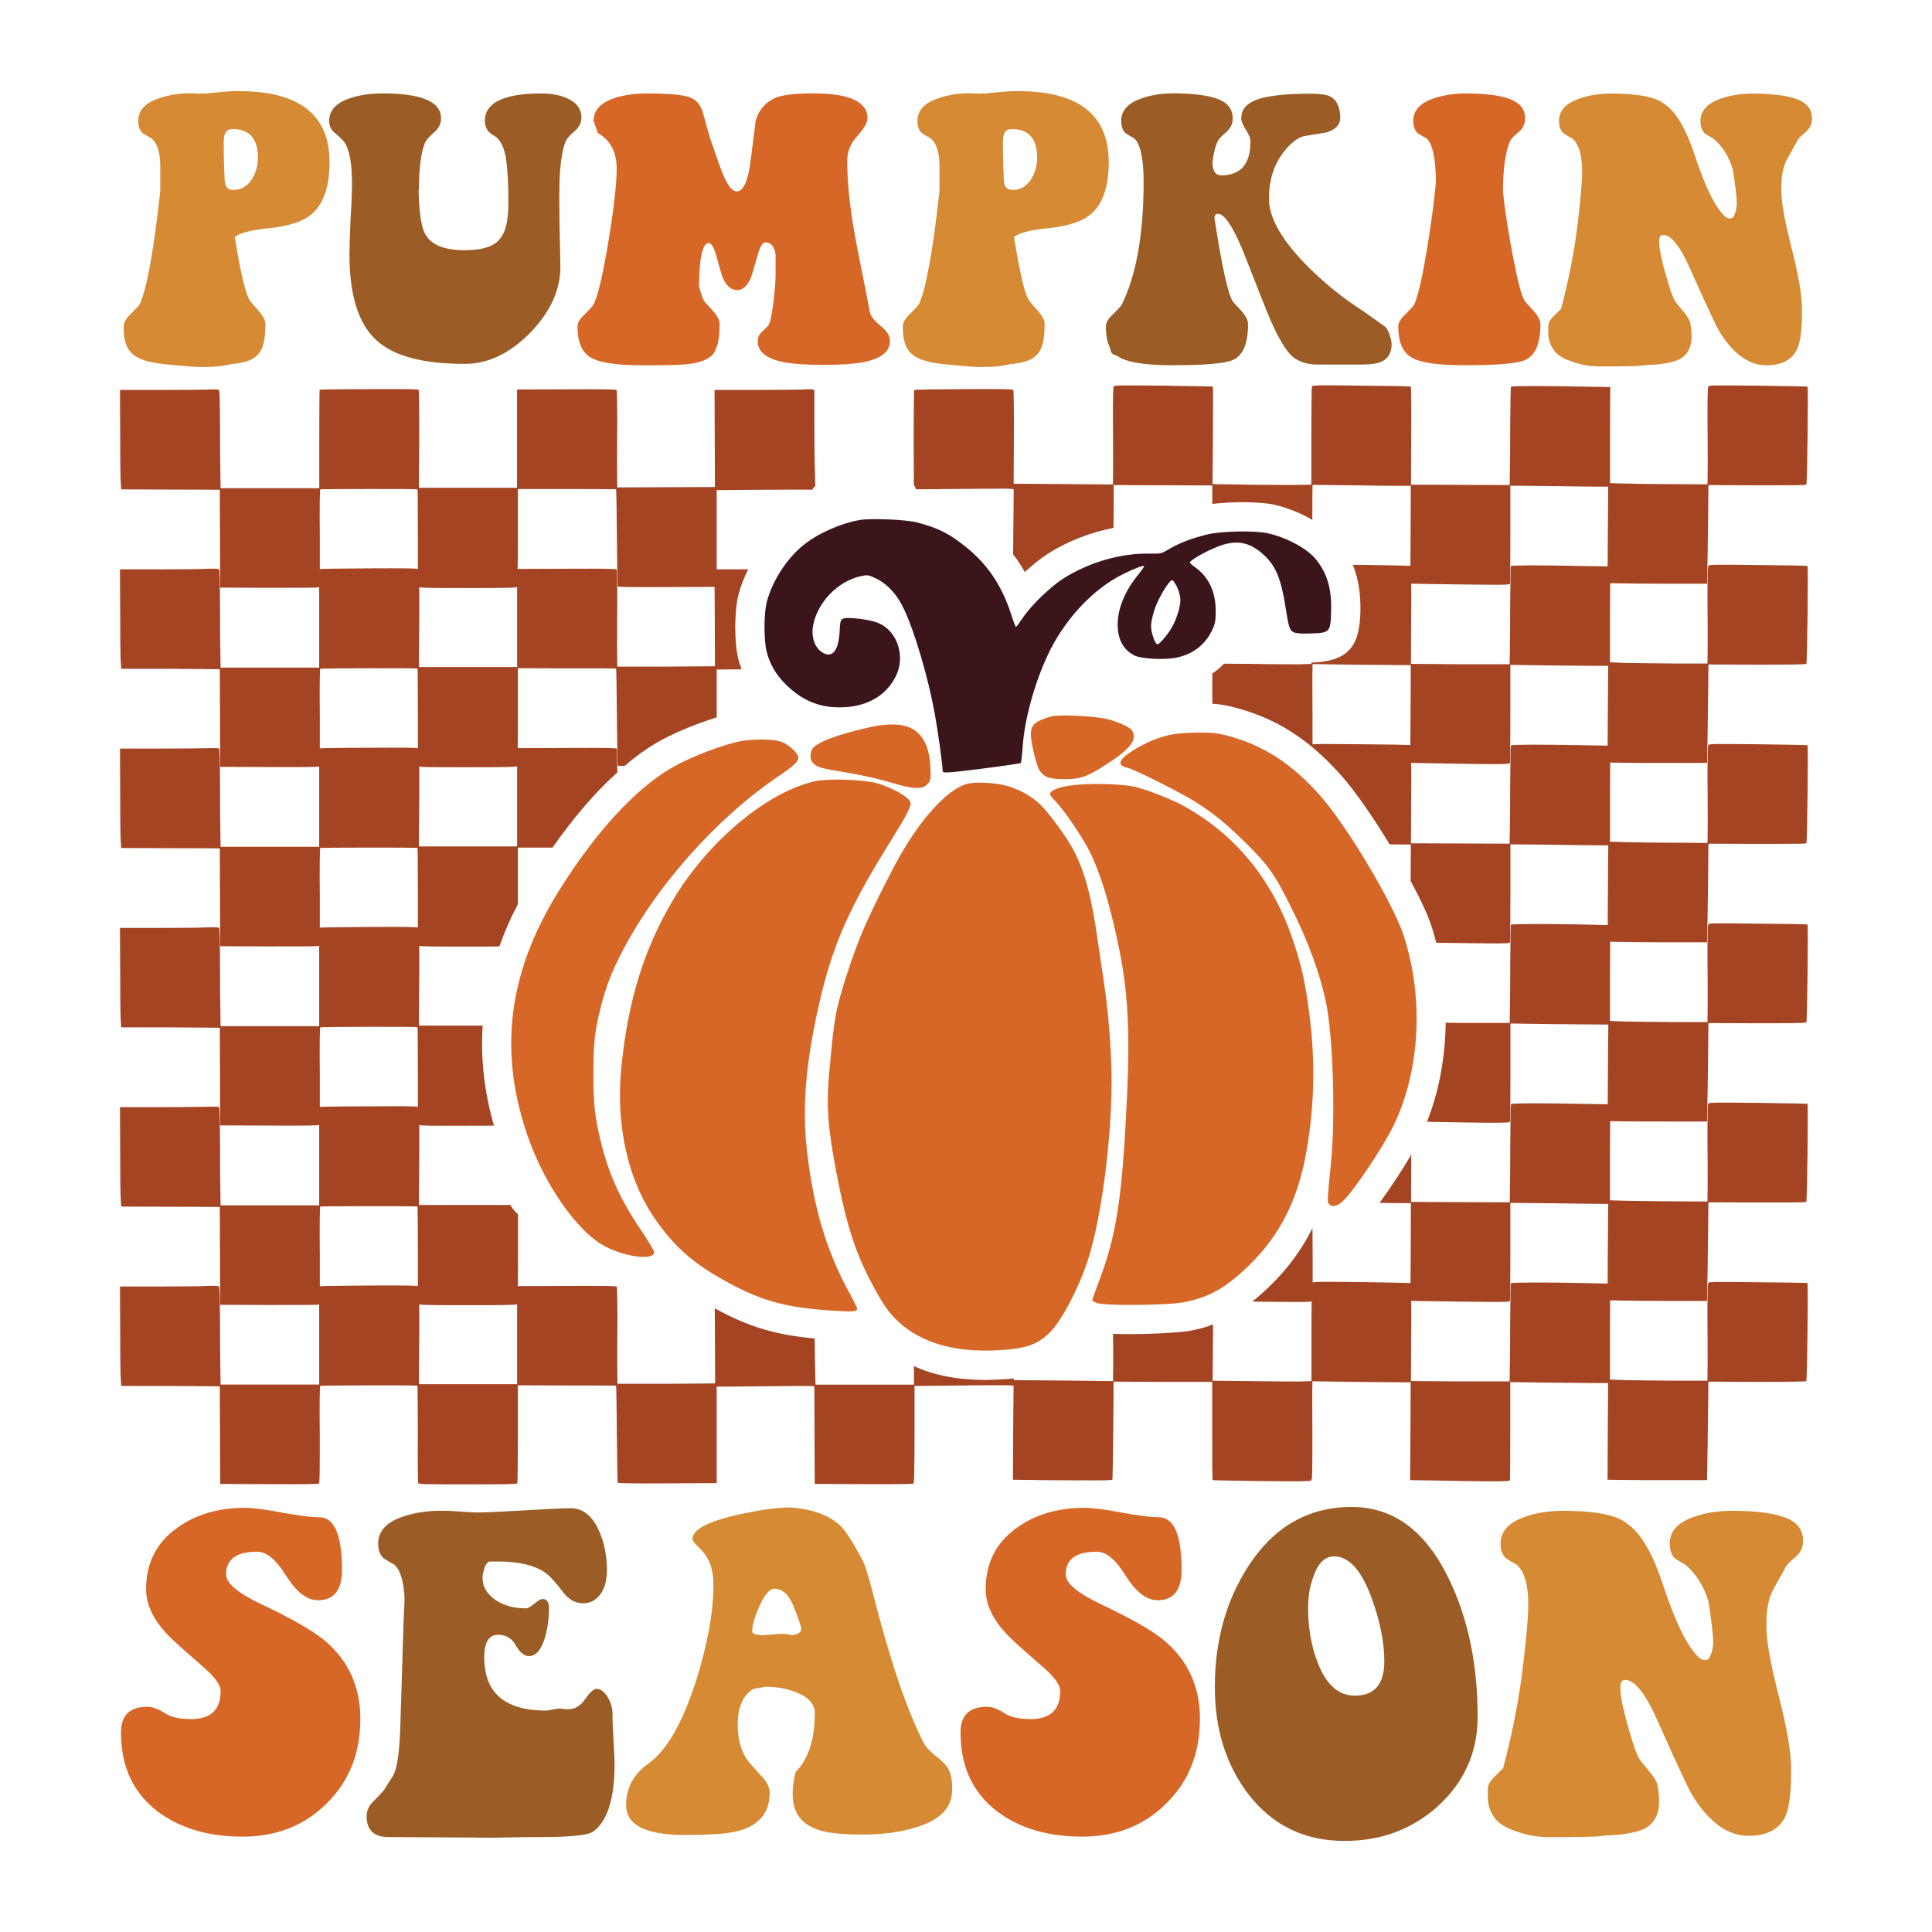
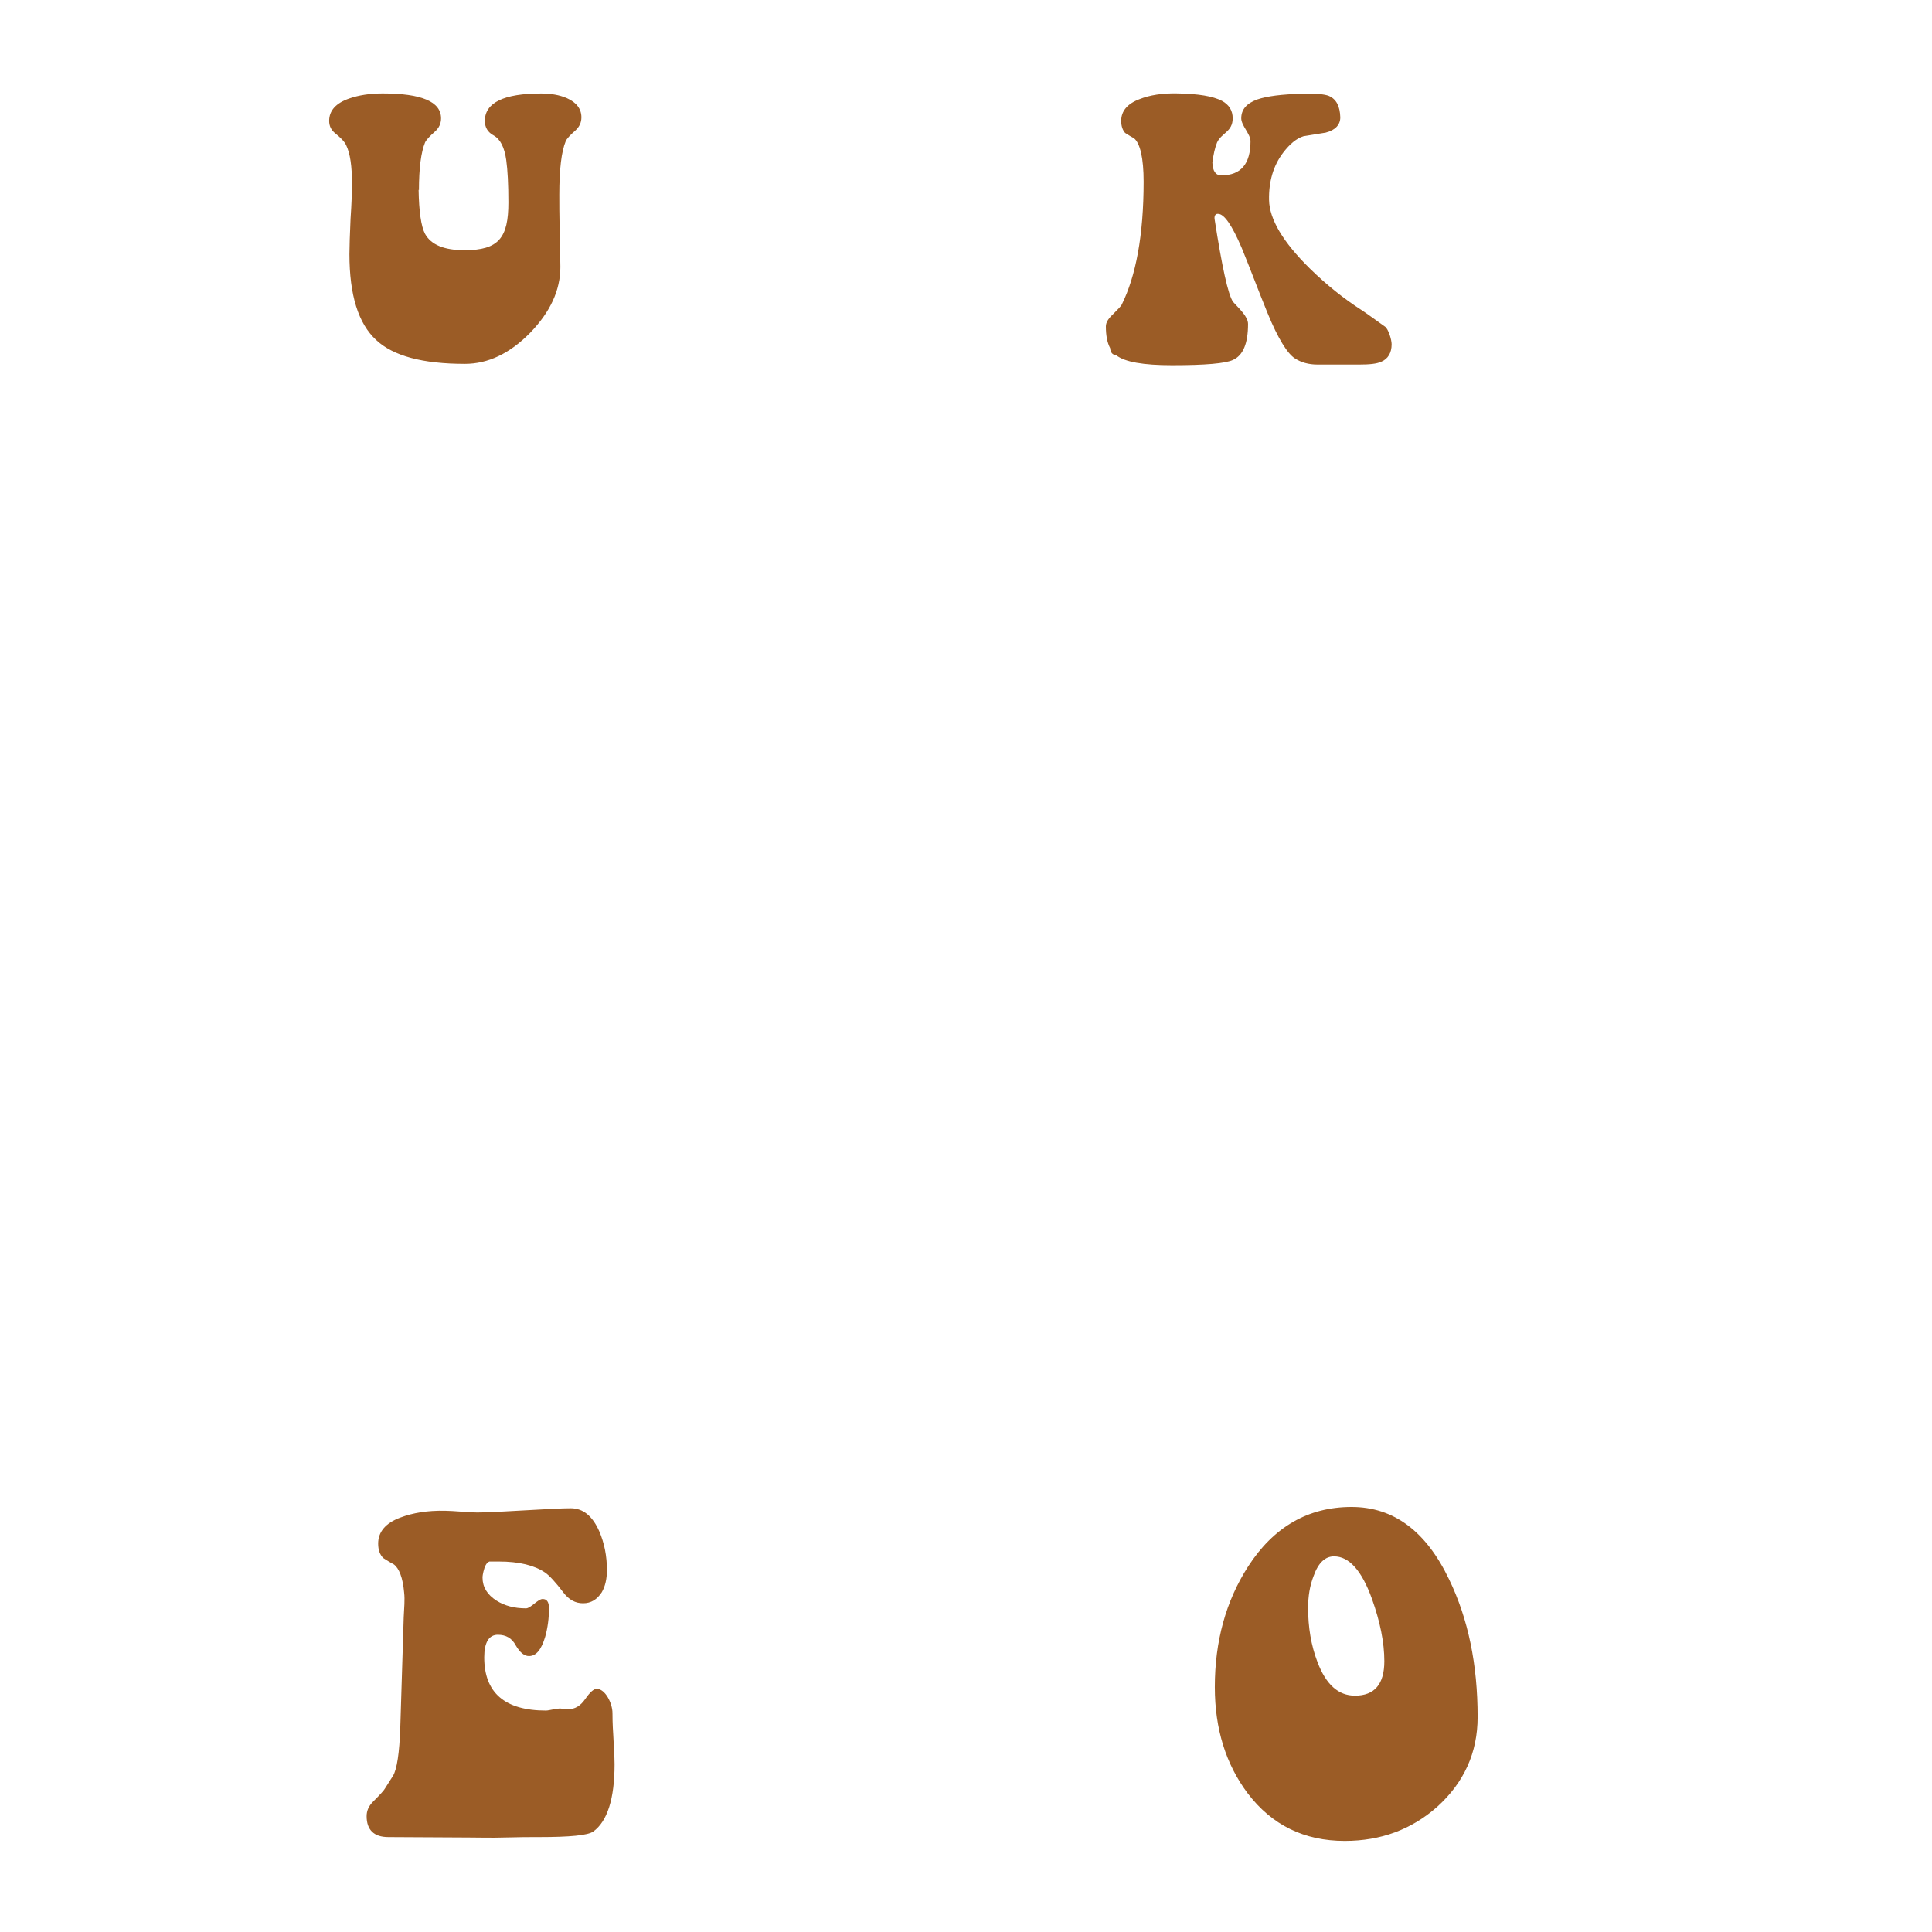
<svg xmlns="http://www.w3.org/2000/svg" version="1.1" id="Layer_1" x="0px" y="0px" viewBox="0 0 720 720" style="enable-background:new 0 0 720 720;" xml:space="preserve">
  <style type="text/css">
	.st0{fill:#A44423;}
	.st1{fill:#9B5C26;}
	.st2{fill:#D68A34;}
	.st3{fill:#3B1519;}
	.st4{fill:#D76727;}
</style>
  <g>
-     <path class="st0" d="M600.06,284.18l3.99,0.07c2.68,0.07,11.02,0.07,18.56,0.07h13.56l0.22-11.96c0.07-6.67,0.22-14.94,0.22-18.42   l0.07-6.31l18.06,0.07c11.82,0,18.27-0.07,18.42-0.29c0.36-0.29,0.73-36.33,0.44-36.47c-0.15-0.15-8.34-0.29-18.42-0.36   c-15.95-0.22-18.2-0.15-18.49,0.22c-0.29,0.36-0.36,3.12-0.36,12.11c0.07,6.38,0.07,14.5,0.07,18.05l-0.07,6.31h-12.76   c-7.03-0.07-15.23-0.15-18.2-0.22l-5.37-0.22V229l0.07-11.67l3.99,0.07c2.68,0.07,11.02,0.14,18.56,0.14h13.56l0.22-12.04   c0.07-6.6,0.22-14.86,0.22-18.34l0.07-6.38l18.06,0.07c11.82,0,18.27,0,18.42-0.22c0.36-0.36,0.73-36.4,0.44-36.54   c-0.15-0.07-8.34-0.22-18.42-0.36c-15.95-0.14-18.2-0.14-18.49,0.22c-0.29,0.36-0.36,3.19-0.36,12.18   c0.07,6.38,0.07,14.5,0.07,17.98l-0.07,6.38l-12.76-0.07c-7.03,0-15.23-0.14-18.2-0.22l-5.37-0.15v-17.91l0.07-17.91l-10.3-0.15   c-14.43-0.29-26.54-0.29-26.68,0.07c-0.15,0.15-0.22,6.53-0.29,14.21c0,7.76-0.07,15.95-0.14,18.27l-0.07,4.13l-18.42-0.07   l-18.34-0.07l0.07-18.2c0.07-10.01,0-18.27-0.14-18.34c-0.14-0.14-8.41-0.29-18.42-0.36c-15.37-0.22-18.13-0.14-18.42,0.22   c-0.14,0.22-0.22,8.19-0.22,18.56v18.13l-4.57,0.07c-2.47,0.07-10.73,0-18.42-0.07l-13.85-0.22l0.15-18.13   c0.07-9.93,0.07-18.13,0-18.2c-0.15-0.07-8.41-0.22-18.42-0.36c-15.95-0.14-18.2-0.14-18.49,0.22c-0.29,0.36-0.36,3.19-0.36,12.18   c0.07,6.38,0.07,14.5,0.07,18.05l-0.07,6.38l-18.49-0.15l-18.49-0.14l0.07-17.26c0.07-10.73-0.07-17.4-0.22-17.69   c-0.29-0.29-2.76-0.36-18.56-0.29c-11.53,0.07-18.27,0.15-18.34,0.36c-0.15,0.14-0.22,8.41-0.22,18.42l0.07,16.91l0.06,0.08   c0.32,0.5,0.53,1.03,0.74,1.56l16.32-0.14c9.28-0.07,17.55-0.14,18.42-0.07l1.67,0.15l-0.15,17.47l-0.07,6.82   c1.67,2.1,3.05,4.28,4.35,6.6c3.05-2.76,6.24-5.37,9.06-7.11c7.32-4.57,15.59-7.69,24-9.35c0.07-5.29,0.07-10.15,0.07-12.83v-3.12   l18.42,0.07l18.34,0.07v6.89c7.47-0.94,17.84-0.87,23.13,0.29c4.35,1.02,9.5,2.9,14.14,5.66c0-6.38,0-11.24,0.07-11.82v-1.23   l14.43,0.14c7.9,0.15,16.17,0.22,18.27,0.22h3.92l-0.07,18.2l-0.07,11.6c-0.94-0.07-8.77-0.22-18.27-0.36h-3.19   c2.1,5.08,2.97,10.8,2.83,17.55c-0.36,11.53-3.34,18.34-17.91,18.85h-0.36v0.51l-4.57,0.15c-2.47,0-10.73,0-18.42-0.15l-9.57-0.07   c-1.38,1.38-2.76,2.61-4.35,3.63v11.31c2.76,0.14,5.15,0.51,8.34,1.38c15.44,3.99,27.7,11.82,39.73,25.38   c5.15,5.8,11.89,15.52,17.98,25.6c1.81,0.07,3.26,0.07,3.99,0.07h3.92l-0.07,13.56c3.63,6.74,6.53,12.91,7.9,17.26   c0.58,1.89,1.16,3.84,1.67,5.8h0.29c5.44,0.07,13.78,0.22,18.42,0.22c7.61,0.07,8.63,0,8.77-0.43c0.07-0.29,0.14-8.56,0.14-18.49   v-17.98l15.59,0.15c8.56,0.15,16.82,0.22,18.2,0.22h2.68l-0.14,17.98l-0.07,11.75l-9.35-0.22c-14.43-0.29-26.54-0.22-26.68,0.07   c-0.15,0.15-0.22,6.6-0.29,14.28c0,7.76-0.07,15.88-0.14,18.2l-0.07,4.13h-18.42l-5.44-0.07c-0.14,12.91-2.47,25.6-6.96,36.91   l3.77,0.07c5.44,0.15,13.78,0.22,18.42,0.29c7.61,0,8.63-0.07,8.77-0.44c0.07-0.29,0.14-8.63,0.14-18.49v-18.05l15.59,0.22   c8.56,0.07,16.82,0.15,18.2,0.15h2.68l-0.14,18.05l-0.07,11.67l-9.35-0.14c-14.43-0.29-26.54-0.29-26.68,0.07   c-0.15,0.14-0.22,6.53-0.29,14.21c0,7.76-0.07,15.95-0.14,18.27l-0.07,4.13l-18.42-0.07l-18.34-0.07l0.07-17.62   c-3.34,5.73-7.9,12.62-11.82,17.98c3.7,0.07,6.6,0.07,7.76,0.07h3.92l-0.07,18.2l-0.07,11.6c-0.94-0.07-8.77-0.22-18.27-0.36   c-13.99-0.15-17.47-0.15-18.2,0.15v-10.37c0-3.55-0.07-6.96-0.07-9.86c-4.06,8.12-9.35,15.3-16.1,21.75   c-2.17,2.1-4.28,3.99-6.31,5.58c1.16,0.07,2.32,0.07,3.55,0.07c14.65,0.15,18.05,0.15,18.49-0.15c0-0.07,0-0.07,0.07-0.14   c-0.07,3.19-0.07,7.18-0.07,11.75v18.13l-4.57,0.14c-2.47,0-10.73,0-18.42-0.14l-13.85-0.15l0.15-18.13v-2.83   c-2.83,1.09-5.87,1.89-9.21,2.47c-2.83,0.51-17.4,1.45-28.06,1.02c0.07,4.5,0.07,8.85,0.07,11.17l-0.07,6.45l-18.49-0.22   l-18.49-0.14v-0.65c-1.89,0.22-3.92,0.36-6.02,0.43c-1.6,0.07-3.05,0.15-4.57,0.15c-10.08,0-19-1.67-26.61-5.15v6.89h-36.69   l-0.14-5.73c-0.07-2.18-0.15-6.67-0.15-11.46c-14.79-1.38-24.65-4.35-37.27-11.24l0.07,9.93l0.07,18.05l-18.2,0.14h-18.2l-0.07-6.6   c0-3.7,0-11.75,0.07-17.98c0-6.16-0.14-11.46-0.22-11.6c-0.22-0.29-4.13-0.36-18.71-0.29l-18.2,0.07   c0.07-3.19,0.07-7.32,0.07-11.75v-15.04c-0.88-0.77-1.71-1.61-2.37-2.63c-0.17-0.26-0.25-0.55-0.39-0.82H156.1l0.14-17.98v-11.82   c0.87,0.29,4.21,0.29,18.05,0.29c4.06,0,7.25,0,9.79-0.07c-3.63-12.62-5-25.02-4.21-37.27H156.1l0.14-17.98v-11.75   c0.87,0.22,4.21,0.29,18.05,0.29c5.22,0,9.06,0,11.82-0.07c1.81-5.22,4.13-10.51,6.89-15.73v-21.1h12.91   c7.83-11.17,15.95-20.66,24.15-27.99c-0.07-4.93-0.14-8.63-0.22-8.85c-0.22-0.29-4.13-0.36-18.71-0.29l-18.2,0.07   c0.07-3.19,0.07-7.25,0.07-11.67v-18.13l18.27,0.07c10.08,0,18.34,0,18.34,0.07c0.07,0.07,0.22,8.12,0.29,17.91   c0.07,9.79,0.22,18.05,0.29,18.2c0.07,0.15,0.73,0.22,2.54,0.22c3.99-3.48,7.98-6.31,11.89-8.63c5.8-3.41,14.86-7.18,22.48-9.5   v-17.84l9.28-0.07c-0.44-1.16-0.8-2.32-1.16-3.55c-1.67-6.45-1.6-18.34,0.07-24.58c0.8-3.05,2.03-6.16,3.55-9.14h-11.75v-29.51   l17.26-0.14c9.5-0.07,17.69-0.07,18.2,0l0.09,0.01l0.91-1.18c0.09-0.09,0.19-0.15,0.28-0.24l-0.12-4.97   c-0.15-3.12-0.22-11.38-0.22-18.2v-12.62l-0.73-0.15c-0.44-0.15-2.1-0.15-3.77,0c-1.6,0.07-9.64,0.15-17.84,0.15h-14.86l0.07,18.05   l0.07,18.13l-18.2,0.07l-18.2,0.07l-0.07-6.67c0-3.7,0-11.75,0.07-17.91c0-6.24-0.14-11.46-0.22-11.67   c-0.22-0.29-4.13-0.36-18.71-0.29l-18.42,0.07v36.62H156.1l0.14-17.98c0-11.46-0.07-18.2-0.22-18.49   c-0.22-0.29-2.83-0.36-18.56-0.29c-10.01,0-18.27,0.15-18.34,0.22c-0.07,0.07-0.14,8.41-0.14,18.42v18.27H82.21l-0.07-4.21   c-0.07-2.25-0.14-10.44-0.14-18.2c-0.07-10.73-0.14-14.07-0.44-14.28c-0.22-0.07-2.03-0.15-4.06-0.07   c-1.96,0.07-10.15,0.15-18.2,0.15H44.72l0.07,16.02c0,8.85,0.07,17.18,0.22,18.56l0.15,2.47l17.47,0.07   c9.57,0,17.84,0.07,18.34,0.07h0.94l0.07,18.2l0.07,18.27l18.27,0.07c12.54,0,18.42,0,18.56-0.22c0.07-0.07,0.07-0.15,0.07-0.29   v30.24H82.21l-0.07-4.21c-0.07-2.32-0.14-10.51-0.14-18.2c-0.07-10.73-0.14-14.14-0.44-14.28c-0.22-0.14-2.03-0.22-4.06-0.14   c-1.96,0.14-10.15,0.22-18.2,0.22H44.72l0.07,16.02c0,8.85,0.07,17.11,0.22,18.49l0.15,2.54h17.47c9.57,0.07,17.84,0.15,18.34,0.15   h0.94l0.07,18.2l0.07,18.2l18.27,0.07c12.54,0.07,18.42,0,18.56-0.22c0.07,0,0.07-0.15,0.07-0.29v30.24H82.21l-0.07-4.21   c-0.07-2.25-0.14-10.44-0.14-18.2c-0.07-10.73-0.14-14.07-0.44-14.28c-0.22-0.07-2.03-0.15-4.06-0.07   c-1.96,0.07-10.15,0.15-18.2,0.15H44.72l0.07,16.02c0,8.85,0.07,17.18,0.22,18.56l0.15,2.47l17.47,0.07   c9.57,0,17.84,0.07,18.34,0.07h0.94l0.07,18.2l0.07,18.27l18.27,0.07c12.54,0,18.42,0,18.56-0.22c0.07-0.07,0.07-0.15,0.07-0.29   v30.24H82.21l-0.07-4.21c-0.07-2.32-0.14-10.51-0.14-18.2c-0.07-10.73-0.14-14.14-0.44-14.28c-0.22-0.15-2.03-0.22-4.06-0.15   c-1.96,0.15-10.15,0.22-18.2,0.22H44.72l0.07,16.02c0,8.85,0.07,17.11,0.22,18.49l0.15,2.54h17.47c9.57,0.07,17.84,0.14,18.34,0.14   h0.94l0.07,18.2l0.07,18.2l18.27,0.07c12.54,0.07,18.42,0,18.56-0.22c0.07,0,0.07-0.14,0.07-0.29v30.24H82.21L82.14,445   c-0.07-2.25-0.14-10.44-0.14-18.2c-0.07-10.73-0.14-14.07-0.44-14.28c-0.22-0.07-2.03-0.15-4.06-0.07   c-1.96,0.07-10.15,0.15-18.2,0.15H44.72l0.07,16.02c0,8.85,0.07,17.18,0.22,18.56l0.15,2.47l17.47,0.07   c9.57,0,17.84,0.07,18.34,0.07h0.94l0.07,18.2l0.07,18.27l18.27,0.07c12.54,0,18.42,0,18.56-0.22c0.07-0.07,0.07-0.15,0.07-0.29   v30.16H82.21l-0.07-4.13c-0.07-2.32-0.14-10.51-0.14-18.2c-0.07-10.73-0.14-14.14-0.44-14.28c-0.22-0.15-2.03-0.22-4.06-0.15   c-1.96,0.15-10.15,0.22-18.2,0.22H44.72l0.07,16.02c0,8.85,0.07,17.11,0.22,18.49l0.15,2.54h17.47c9.57,0.07,17.84,0.14,18.34,0.14   h0.94l0.07,18.2l0.07,18.2l18.27,0.07c12.54,0.07,18.42,0,18.56-0.22c0.29-0.22,0.29-5.87,0.29-18.27   c-0.14-11.24,0-17.98,0.15-18.13c0.36-0.22,36.04-0.29,36.25-0.07c0.07,0.07,0.15,8.19,0.15,17.98c-0.07,9.79,0,17.98,0.14,18.27   c0.15,0.51,1.45,0.51,18.42,0.51c14.28,0,18.27-0.07,18.49-0.36c0.14-0.15,0.22-8.48,0.22-18.42v-18.13l18.27,0.07   c10.08,0,18.34,0,18.34,0.07c0.07,0.07,0.22,8.12,0.29,17.91c0.07,9.79,0.22,18.05,0.29,18.2c0.07,0.29,3.92,0.36,18.49,0.29   l18.42-0.07v-35.96l17.26-0.15c9.5-0.14,17.69-0.14,18.2-0.07l0.94,0.07l0.07,18.2l0.07,18.2l18.27,0.07   c12.4,0.07,18.42,0,18.56-0.22c0.22-0.22,0.36-6.24,0.36-18.34V516.5l16.82-0.15c9.28-0.15,17.55-0.15,18.42-0.07l1.67,0.07   l-0.15,17.55l-0.07,17.55l4.93,0.07c2.68,0.07,11.02,0.15,18.49,0.15c10.73,0.07,13.56,0,13.63-0.29   c0.14-0.36,0.43-25.81,0.43-33.35v-3.12l18.42,0.07h18.34v18.2c0,10.08,0.07,18.27,0.15,18.42c0.14,0.07,8.34,0.22,18.27,0.36   c14.65,0.15,18.05,0.07,18.49-0.22c0.36-0.36,0.43-2.18,0.43-17.4c-0.07-9.35-0.07-17.55,0-18.27v-1.31l14.43,0.22   c7.9,0.07,16.17,0.15,18.27,0.15h3.92l-0.07,18.2l-0.14,18.27l10.01,0.15c5.44,0.15,13.78,0.22,18.42,0.29   c7.61,0,8.63-0.07,8.77-0.44c0.07-0.29,0.14-8.63,0.14-18.49v-18.05l15.59,0.22c8.56,0.07,16.82,0.15,18.2,0.15h2.68l-0.14,18.05   l-0.07,17.98l4.93,0.07c2.68,0.07,11.02,0.07,18.56,0.07h13.56l0.22-12.04c0.07-6.6,0.22-14.86,0.22-18.34l0.07-6.31l18.06,0.07   c11.82,0,18.27-0.07,18.42-0.29c0.36-0.36,0.73-36.33,0.44-36.54c-0.15-0.07-8.34-0.22-18.42-0.29   c-15.95-0.22-18.2-0.15-18.49,0.22c-0.29,0.36-0.36,3.12-0.36,12.11c0.07,6.38,0.07,14.5,0.07,18.05l-0.07,6.31h-12.76   c-7.03-0.07-15.23-0.15-18.2-0.22l-5.37-0.22v-17.84l0.07-11.67l3.99,0.07c2.68,0.07,11.02,0.15,18.56,0.15h13.56l0.22-12.04   c0.07-6.6,0.22-14.86,0.22-18.34l0.07-6.38l18.06,0.07c11.82,0,18.27,0,18.42-0.22c0.36-0.36,0.73-36.4,0.44-36.54   c-0.15-0.07-8.34-0.22-18.42-0.36c-15.95-0.15-18.2-0.15-18.49,0.22c-0.29,0.36-0.36,3.19-0.36,12.18   c0.07,6.38,0.07,14.5,0.07,17.98l-0.07,6.38l-12.76-0.07c-7.03,0-15.23-0.15-18.2-0.22l-5.37-0.15v-17.91l0.07-11.6l3.99,0.07   c2.68,0.07,11.02,0.07,18.56,0.07h13.56l0.22-11.96c0.07-6.67,0.22-14.94,0.22-18.42l0.07-6.31l18.06,0.07   c11.82,0,18.27-0.07,18.42-0.29c0.36-0.36,0.73-36.33,0.44-36.54c-0.15-0.07-8.34-0.22-18.42-0.29   c-15.95-0.22-18.2-0.15-18.49,0.22c-0.29,0.36-0.36,3.12-0.36,12.11c0.07,6.38,0.07,14.5,0.07,18.05l-0.07,6.31h-12.76   c-7.03-0.07-15.23-0.15-18.2-0.22l-5.37-0.22v-17.84l0.07-11.67l3.99,0.07c2.68,0.07,11.02,0.15,18.56,0.15h13.56l0.22-12.04   c0.07-6.6,0.22-14.86,0.22-18.34l0.07-6.38l18.06,0.07c11.82,0,18.27,0,18.42-0.22c0.36-0.36,0.73-36.4,0.44-36.54   c-0.15-0.07-8.34-0.22-18.42-0.36c-15.95-0.14-18.2-0.14-18.49,0.22c-0.29,0.36-0.36,3.19-0.36,12.18   c0.07,6.38,0.07,14.5,0.07,17.98l-0.07,6.38l-12.76-0.07c-7.03,0-15.23-0.14-18.2-0.22l-5.37-0.15v-17.91L600.06,284.18z    M525.67,266.12l-0.07,11.53c-0.94-0.07-8.77-0.22-18.27-0.29c-13.99-0.14-17.47-0.14-18.2,0.07v-10.37   c-0.07-9.35-0.07-17.55,0-18.27v-1.31l14.43,0.22c7.9,0.07,16.17,0.15,18.27,0.15h3.92L525.67,266.12z M193,200.29v-18.05h18.27   c10.08,0,18.34,0.07,18.34,0.07c0.07,0.07,0.22,8.12,0.29,17.91c0.07,9.86,0.22,18.05,0.29,18.27c0.07,0.29,3.92,0.36,18.49,0.29   l17.62-0.07l0.07,11.53l0.07,18.05l-18.2,0.14h-18.2l-0.07-6.6c0-3.7,0-11.75,0.07-17.98c0-6.16-0.14-11.38-0.22-11.6   c-0.22-0.29-4.13-0.36-18.71-0.29l-18.2,0.07C193,208.84,193,204.71,193,200.29z M156.24,230.6v-11.75   c0.87,0.22,4.21,0.29,18.05,0.29c13.85,0,18.05-0.07,18.42-0.36v29.8H156.1L156.24,230.6z M156.24,297.45v-11.82   c0.87,0.29,4.21,0.29,18.05,0.29c13.85,0,18.05-0.07,18.42-0.36v29.87H156.1L156.24,297.45z M155.73,479.3   c-0.94-0.22-4.71-0.29-18.27-0.22c-9.79,0.07-17.84,0.15-18.27,0.29v-11.53c-0.14-11.31,0-18.05,0.15-18.2   c0.36-0.14,36.04-0.22,36.25,0c0.07,0.07,0.15,8.12,0.15,17.91V479.3z M155.73,412.52c-0.94-0.29-4.71-0.29-18.27-0.22   c-9.79,0-17.84,0.14-18.27,0.22v-11.53c-0.14-11.24,0-17.98,0.15-18.13c0.36-0.22,36.04-0.29,36.25-0.07   c0.07,0.07,0.15,8.19,0.15,17.98V412.52z M155.73,345.67c-0.94-0.22-4.71-0.29-18.27-0.22c-9.79,0.07-17.84,0.15-18.27,0.29v-11.53   c-0.14-11.31,0-18.05,0.15-18.2c0.36-0.15,36.04-0.22,36.25,0c0.07,0.07,0.15,8.12,0.15,17.91V345.67z M155.73,278.89   c-0.94-0.29-4.71-0.29-18.27-0.22c-9.79,0-17.84,0.14-18.27,0.22v-11.53c-0.14-11.24,0-17.98,0.15-18.13   c0.36-0.22,36.04-0.29,36.25-0.07c0.07,0.07,0.15,8.19,0.15,17.98V278.89z M155.73,212.03c-0.94-0.22-4.71-0.29-18.27-0.22   c-9.79,0.07-17.84,0.15-18.27,0.29v-11.53c-0.14-11.31,0-18.05,0.15-18.2c0.36-0.15,36.04-0.22,36.25,0   c0.07,0.07,0.15,8.12,0.15,17.91V212.03z M192.71,515.84H156.1l0.14-17.98v-11.75c0.87,0.22,4.21,0.29,18.05,0.29   c13.85,0,18.05-0.07,18.42-0.36V515.84z M599.19,466.61l-0.07,11.75l-9.35-0.22c-14.43-0.29-26.54-0.22-26.68,0.07   c-0.15,0.15-0.22,6.6-0.29,14.28c0,7.69-0.07,15.88-0.14,18.2l-0.07,4.13h-18.42l-18.34-0.14l0.07-18.2   c0.07-4.42,0.07-8.48,0-11.67l9.64,0.14c5.44,0.07,13.78,0.22,18.42,0.22c7.61,0.07,8.63,0,8.77-0.43   c0.07-0.29,0.14-8.56,0.14-18.49v-17.98l15.59,0.15c8.56,0.15,16.82,0.22,18.2,0.22h2.68L599.19,466.61z M599.19,266.2l-0.07,11.67   l-9.35-0.14c-14.43-0.29-26.54-0.29-26.68,0.07c-0.15,0.15-0.22,6.53-0.29,14.21c0,7.76-0.07,15.95-0.14,18.27l-0.07,4.13   l-18.42-0.07l-18.34-0.07l0.07-18.2c0.07-4.5,0.07-8.56,0-11.75l9.64,0.15c5.44,0.14,13.78,0.22,18.42,0.29   c7.61,0,8.63-0.07,8.77-0.44c0.07-0.29,0.14-8.63,0.14-18.49v-18.05l15.59,0.22c8.56,0.07,16.82,0.15,18.2,0.15h2.68L599.19,266.2z    M599.19,199.34l-0.07,11.75l-9.35-0.15c-14.43-0.36-26.54-0.29-26.68,0c-0.15,0.15-0.22,6.6-0.29,14.28   c0,7.76-0.07,15.88-0.14,18.2l-0.07,4.13h-18.42l-18.34-0.15l0.07-18.2c0.07-4.42,0.07-8.48,0-11.67l9.64,0.15   c5.44,0.07,13.78,0.22,18.42,0.22c7.61,0.07,8.63,0,8.77-0.43c0.07-0.22,0.14-8.56,0.14-18.49V181l15.59,0.15   c8.56,0.14,16.82,0.22,18.2,0.22h2.68L599.19,199.34z" />
    <path class="st1" d="M130.64,81.56c0.4-5.84,0.53-10.22,0.53-13.15c0-6.51-0.66-11.15-2.12-14.21c-0.66-1.46-2.12-2.92-4.12-4.51   c-1.46-1.2-2.26-2.66-2.26-4.65c0-3.85,2.52-6.64,7.57-8.37c3.45-1.19,7.57-1.86,12.35-1.86c14.47,0,21.78,3.05,21.78,9.29   c0,1.99-0.8,3.58-2.26,4.91c-1.99,1.73-3.32,3.19-3.72,4.12c-1.46,3.58-2.26,9.43-2.26,17.79L156,70.67   c0.13,8.1,0.93,13.68,2.39,16.46c2.26,4.12,7.17,6.11,14.74,6.11c12.75,0,16.33-4.65,16.33-17.79c0-6.77-0.27-11.95-0.8-15.8   c-0.66-4.65-2.12-7.7-4.65-9.16c-2.26-1.2-3.32-3.05-3.32-5.44c0-6.77,7.04-10.22,20.98-10.22c3.58,0,6.77,0.53,9.56,1.73   c3.58,1.59,5.44,3.98,5.44,7.17c0,1.99-0.8,3.58-2.26,4.91c-1.99,1.73-3.19,3.05-3.59,3.98c-1.59,3.85-2.39,10.49-2.39,19.92   c0,3.05,0,7.57,0.13,13.54c0.13,5.98,0.27,10.36,0.27,13.41c0,8.63-3.72,16.73-11.29,24.56c-7.57,7.7-15.67,11.55-24.3,11.55   c-15.67,0-26.69-2.92-33.06-8.9c-6.64-6.11-9.96-16.73-9.96-32C130.24,91.79,130.38,87.4,130.64,81.56z M465.11,120.73   c0-2.79-3.32-5.71-5.58-8.23c-1.86-2.66-4.12-13.01-6.9-30.94c-0.13-1.2,0.4-1.99,1.33-1.86c2.26,0,5.18,4.25,8.76,12.61   c3.32,8.1,6.37,16.33,9.69,24.43c3.85,9.43,7.44,15.14,10.22,16.86c2.26,1.46,5.05,2.26,8.37,2.26h15.54   c3.85,0,6.51-0.27,8.23-1.06c2.52-1.06,3.85-3.32,3.85-6.51c0-1.73-1.2-5.58-2.39-6.51c-4.65-3.32-7.57-5.44-9.03-6.37   c-6.37-4.12-12.75-9.16-19.12-15.4c-9.96-9.83-15-18.32-15.14-25.49c-0.13-6.9,1.59-12.75,5.18-17.53c2.52-3.32,5.05-5.44,7.7-6.24   l8.23-1.33c3.59-0.93,5.44-2.92,5.44-5.71c-0.13-4.12-1.46-6.77-4.25-7.97c-1.59-0.66-4.78-0.93-9.69-0.8   c-7.83,0.13-13.54,0.93-17,2.12c-3.98,1.46-5.97,3.72-5.97,7.04c0,2.66,3.45,5.84,3.45,8.5c0,8.5-3.59,12.75-10.89,12.75   c-2.12,0-3.19-1.59-3.32-4.78c0.4-3.05,0.93-5.44,1.73-7.44c1.59-3.58,5.84-3.98,5.84-9.03c0-2.92-1.33-5.05-3.98-6.51   c-3.32-1.73-8.76-2.66-16.6-2.79c-5.71-0.13-10.36,0.66-14.07,2.12c-4.65,1.73-6.9,4.51-6.9,8.1c0,1.99,0.53,3.45,1.46,4.51   c1.46,0.93,2.52,1.59,3.32,1.99c2.26,1.86,3.58,7.3,3.58,16.2c0,20.05-2.92,35.19-8.1,45.68c-0.27,0.66-1.46,1.86-3.45,3.85   c-1.73,1.59-2.52,3.05-2.52,4.38c0,3.45,0.53,6.11,1.59,8.1c0.13,1.73,0.93,2.52,2.26,2.66c3.19,2.52,10.09,3.72,20.85,3.72   c12.35,0,19.92-0.66,22.71-1.99C463.25,132.42,465.11,128.03,465.11,120.73z M228.25,638.43c0-3.65-2.7-9.05-5.87-9.05   c-1.11,0-2.54,1.27-4.29,3.81c-1.75,2.54-3.81,3.81-6.51,3.81c-0.48,0-1.11,0-1.91-0.16c-1.43-0.48-4.92,0.64-6.19,0.64   c-15.4,0-23.02-6.67-23.02-19.84c0-5.56,1.75-8.41,5.08-8.41c3.02,0,5.24,1.27,6.67,3.97c1.59,2.7,3.18,3.97,4.92,3.97   c2.7,0,4.6-2.38,6.03-7.14c0.95-3.33,1.43-6.98,1.43-10.64c0-2.38-0.79-3.49-2.38-3.49c-1.75,0-4.44,3.49-6.19,3.49   c-4.29,0-7.94-0.95-10.95-2.86c-3.49-2.22-5.24-5.08-5.24-8.57c0-0.79,0.16-1.43,0.32-2.22c0.48-2.06,1.11-3.33,2.22-3.81h3.49   c7.62,0,13.34,1.43,17.3,4.13c1.59,1.11,3.81,3.49,6.83,7.46c2.06,2.7,4.45,3.97,7.3,3.97c3.02,0,5.24-1.43,6.99-4.13   c1.27-2.22,1.9-4.92,1.9-8.26c0-5.24-0.95-10-2.86-14.45c-2.54-5.71-6.03-8.57-10.64-8.57c-3.33,0-9.21,0.32-17.3,0.79   c-8.1,0.48-13.97,0.79-17.62,0.79c-2.7,0-9.21-0.64-11.75-0.64c-6.67-0.16-12.22,0.79-16.83,2.54c-5.56,2.06-8.25,5.4-8.25,9.68   c0,2.38,0.63,4.13,1.9,5.4c1.75,1.11,3.02,1.9,3.97,2.38c1.91,1.43,3.33,4.92,3.81,10.48c0.32,2.7,0,5.72-0.16,9.21l-1.27,40.96   c-0.32,9.68-1.27,15.72-2.7,18.1l-3.02,4.76c-0.32,0.63-1.75,2.22-4.45,4.92c-1.59,1.59-2.38,3.33-2.38,5.4   c0,5.08,2.7,7.78,8.1,7.78l29.84,0.16c4.29,0,8.73,0.16,13.34,0c5.56-0.16,9.84-0.16,13.02-0.16c11.43,0,18.1-0.64,20.16-2.06   c5.24-3.81,7.94-12.22,7.94-25.08c0-2.86-0.32-6.51-0.48-10.79C228.25,642.24,228.25,639.54,228.25,638.43z M550.67,639.86   c0,13.33-5.08,24.45-15.08,33.5c-9.52,8.41-20.95,12.7-34.45,12.7c-15.08,0-27.15-5.87-36.19-17.78   c-8.1-10.8-12.22-23.97-12.22-39.53c0-17.15,4.13-32.07,12.38-44.93c9.52-14.76,22.38-22.22,38.58-22.22   c15.72,0,27.78,9.05,36.35,26.99C547.18,603.35,550.67,620.34,550.67,639.86z M515.9,619.07c0-6.98-1.59-14.76-4.6-23.18   c-3.81-10.64-8.57-15.88-14.13-15.88c-3.33,0-5.87,2.38-7.62,7.3c-1.43,3.65-2.06,7.62-2.06,11.91c0,7.14,1.11,13.97,3.49,20.16   c3.18,8.41,7.78,12.54,13.97,12.54C512.25,631.92,515.9,627.64,515.9,619.07z" />
-     <path class="st2" d="M92.13,34.03c-2.79-0.13-5.44-0.13-8.1,0.13c-3.85,0.27-6.11,0.53-6.64,0.66c-1.27,0-2.29,0-2.95,0.12   c0-0.03-0.67-0.12-1.96-0.12c-5.58-0.27-10.22,0.66-14.07,2.12c-4.65,1.73-6.9,4.51-6.9,8.1c0,1.99,0.53,3.45,1.59,4.51   c1.46,0.93,2.52,1.59,3.32,1.99c2.26,1.86,3.32,5.44,3.32,10.76v8.76c-2.52,23.1-5.18,37.18-7.7,42.36   c-0.4,0.66-1.59,1.86-3.58,3.85c-1.59,1.59-2.39,3.05-2.39,4.38c0,9.43,3.19,12.75,15.27,14.07c5.44,0.53,10.22,1.06,14.47,1.06   s7.7-0.4,10.22-1.06c10.09-0.93,12.88-3.98,12.88-15c0-2.79-3.32-5.58-5.44-8.23c-1.86-2.12-3.72-10.36-5.97-24.17   c1.73-1.46,6.11-2.66,13.14-3.32c7.04-0.8,11.95-2.39,15-4.78c4.78-3.72,7.17-10.36,7.17-19.78   C122.81,43.59,112.58,34.82,92.13,34.03z M93.86,66.82c-1.73,2.66-3.98,3.98-6.9,3.98c-0.8-0.13-1.33-0.13-1.46-0.27   c-2.12-1.06-1.73-3.45-1.86-5.58c-0.13-1.99-0.27-6.11-0.27-12.35c0-3.05,1.06-4.51,3.32-4.51c6.24,0,9.43,3.58,9.43,10.62   C96.12,61.78,95.32,64.43,93.86,66.82z M382.52,34.03c-2.79-0.13-5.44-0.13-8.1,0.13c-3.85,0.27-6.11,0.53-6.64,0.66   c-1.27,0-2.29,0-2.95,0.12c0-0.03-0.67-0.12-1.96-0.12c-5.58-0.27-10.22,0.66-14.07,2.12c-4.65,1.73-6.9,4.51-6.9,8.1   c0,1.99,0.53,3.45,1.59,4.51c1.46,0.93,2.52,1.59,3.32,1.99c2.26,1.86,3.32,5.44,3.32,10.76v8.76c-2.52,23.1-5.18,37.18-7.7,42.36   c-0.4,0.66-1.59,1.86-3.58,3.85c-1.59,1.59-2.39,3.05-2.39,4.38c0,9.43,3.19,12.75,15.27,14.07c5.44,0.53,10.22,1.06,14.47,1.06   s7.7-0.4,10.22-1.06c10.09-0.93,12.88-3.98,12.88-15c0-2.79-3.32-5.58-5.44-8.23c-1.86-2.12-3.72-10.36-5.97-24.17   c1.73-1.46,6.11-2.66,13.14-3.32c7.04-0.8,11.95-2.39,15-4.78c4.78-3.72,7.17-10.36,7.17-19.78   C413.19,43.59,402.97,34.82,382.52,34.03z M384.25,66.82c-1.73,2.66-3.98,3.98-6.9,3.98c-0.8-0.13-1.33-0.13-1.46-0.27   c-2.12-1.06-1.73-3.45-1.86-5.58c-0.13-1.99-0.27-6.11-0.27-12.35c0-3.05,1.06-4.51,3.32-4.51c6.24,0,9.43,3.58,9.43,10.62   C386.5,61.78,385.71,64.43,384.25,66.82z M675.28,44.12c0,5.18-4.25,5.31-5.84,9.03l-3.19,5.71c-1.86,3.19-2.39,6.9-2.39,11.02   c0,0.09,0,0.63,0,1.73c0.13,4.91,1.59,12.22,4.12,22.04c2.39,9.43,3.58,16.73,3.58,21.91c0,6.9-0.53,11.68-1.73,14.34   c-1.86,4.12-5.71,6.24-11.55,6.24c-6.51,0-12.35-4.25-17.53-12.61c-1.33-2.26-4.91-9.96-10.89-23.37   c-3.72-8.37-7.04-12.61-10.09-12.61c-0.93,0-1.46,0.8-1.46,2.26c0,2.26,0.66,6.24,2.39,12.22c1.59,5.84,2.92,9.43,3.85,10.62   l3.05,3.72c1.2,1.46,2.12,2.92,2.39,4.38c0.27,1.73,0.4,3.32,0.4,4.78c0,3.85-1.46,6.64-4.25,8.23c-2.26,1.2-6.37,2.12-12.35,2.26   c-2.79,0.53-8.76,0.53-17.92,0.53c-3.59,0-7.17-0.66-10.89-2.12c-3.32-1.19-5.44-2.79-6.51-4.91c-0.93-1.46-1.46-3.32-1.46-5.31   v-2.52c0-1.19,0.53-2.39,1.73-3.58l3.05-3.05c2.66-10.09,4.51-19.52,5.71-28.15c0.93-7.04,1.59-13.41,1.99-19.12   c0.53-8.36-0.66-13.81-3.58-16.2c-0.8-0.4-1.86-1.06-3.32-1.99c-1.06-1.06-1.59-2.52-1.59-4.51c0-3.58,2.26-6.37,6.9-8.1   c3.72-1.46,8.37-2.26,14.07-2.12c9.69,0.13,15.8,1.59,18.59,4.12c4.12,2.79,7.97,9.29,11.29,19.65   c3.72,11.15,7.3,18.46,10.89,21.91c0.93,0.8,1.86,1.06,2.92,0.66c1.06-1.33,1.59-3.32,1.59-5.84c0-0.93-0.13-2.52-0.4-4.51v-0.66   l-0.13-0.27c-0.27-2.12-0.53-4.38-0.93-6.77c-1.46-4.91-3.98-8.76-7.3-11.55c-0.8-0.4-1.86-1.06-3.32-1.99   c-0.93-1.06-1.46-2.52-1.46-4.51c0-3.58,2.26-6.37,6.9-8.1c3.72-1.46,8.37-2.26,14.07-2.12c7.83,0.13,13.28,1.06,16.6,2.79   C673.95,39.07,675.28,41.2,675.28,44.12z M348.58,654.31c-2.38-1.91-3.97-3.81-4.76-5.56c-6.19-12.38-12.38-30.8-18.57-55.24   c-1.59-6.19-2.86-10.32-3.97-12.38c-3.49-6.51-6.19-10.64-7.94-12.38c-3.97-3.81-9.68-6.03-17.14-6.83   c-4.45-0.48-11.43,0.48-21.11,2.54c-11.27,2.54-16.99,5.56-16.99,9.05c0,0.63,0.63,1.59,2.06,2.86c1.75,1.59,2.86,3.17,3.65,4.6   c1.43,2.7,2.06,5.87,2.06,9.84c0,10.16-2.22,22.07-6.51,35.72c-5.08,15.72-10.95,25.88-17.62,30.64   c-5.72,3.97-8.41,9.21-8.41,15.72c0.16,7.3,7.3,10.95,21.91,10.95c9.68,0,16.51-0.48,20.16-1.59c7.62-2.06,11.43-6.83,11.43-14.13   c0-1.9-0.95-3.97-3.02-6.19c-3.02-3.33-5.08-5.56-5.87-6.83c-2.06-3.49-3.02-7.62-3.02-12.38c0-6.51,1.9-10.95,5.87-13.33   c3.02-0.48,4.44-0.79,4.44-0.79c4.13,0,7.94,0.64,11.43,2.06c4.6,1.75,6.99,4.45,6.99,7.78c0,9.84-2.38,17.15-7.14,21.91   c-0.79,3.02-1.11,5.87-1.11,8.25c0,6.51,2.86,10.8,8.73,13.02c3.49,1.43,9.21,2.06,17.14,2.06c7.94,0,14.61-0.95,20.16-2.7   c8.41-2.54,13.02-6.83,13.34-13.02c0.32-3.97-0.32-6.98-1.59-9.21C352.39,657.64,350.96,656.05,348.58,654.31z M294.77,609.38   c-0.48-0.32-1.9-0.48-3.97-0.48c-1.27,0-5.08,0.48-6.35,0.48c-2.7,0-4.13-0.48-4.13-1.43c0-2.06,0.79-5.08,2.54-9.05   c2.06-4.6,3.97-6.83,5.72-6.83c3.02,0,5.4,2.22,7.14,6.51c1.91,4.76,2.86,7.62,2.86,8.41   C298.58,608.43,297.31,609.22,294.77,609.38z M671.95,574.14c0,6.19-5.08,6.35-6.98,10.8l-3.81,6.83   c-2.22,3.81-2.86,8.26-2.86,13.18c0,0.1,0,0.75,0,2.06c0.16,5.87,1.91,14.6,4.92,26.35c2.86,11.27,4.29,20,4.29,26.19   c0,8.26-0.64,13.97-2.06,17.15c-2.22,4.92-6.83,7.46-13.81,7.46c-7.78,0-14.76-5.08-20.96-15.08c-1.59-2.7-5.87-11.91-13.02-27.94   c-4.44-10-8.41-15.08-12.06-15.08c-1.11,0-1.75,0.95-1.75,2.7c0,2.7,0.79,7.46,2.86,14.6c1.9,6.98,3.49,11.27,4.6,12.7l3.65,4.45   c1.43,1.75,2.54,3.49,2.86,5.24c0.32,2.06,0.48,3.97,0.48,5.71c0,4.6-1.75,7.94-5.08,9.84c-2.7,1.43-7.62,2.54-14.76,2.7   c-3.33,0.64-10.48,0.64-21.43,0.64c-4.29,0-8.57-0.79-13.02-2.54c-3.97-1.43-6.51-3.33-7.78-5.87c-1.11-1.75-1.75-3.97-1.75-6.35   v-3.02c0-1.43,0.64-2.86,2.06-4.29l3.65-3.65c3.18-12.07,5.4-23.34,6.83-33.65c1.11-8.41,1.91-16.03,2.38-22.86   c0.64-10-0.79-16.51-4.29-19.37c-0.95-0.48-2.22-1.27-3.97-2.38c-1.27-1.27-1.91-3.02-1.91-5.4c0-4.29,2.7-7.62,8.26-9.68   c4.44-1.75,10-2.7,16.83-2.54c11.59,0.16,18.89,1.91,22.23,4.92c4.92,3.33,9.52,11.11,13.49,23.49   c4.45,13.34,8.73,22.07,13.02,26.19c1.11,0.95,2.22,1.27,3.49,0.79c1.27-1.59,1.91-3.97,1.91-6.98c0-1.11-0.16-3.02-0.48-5.4v-0.79   l-0.16-0.32c-0.32-2.54-0.63-5.24-1.11-8.1c-1.75-5.87-4.76-10.48-8.73-13.81c-0.95-0.48-2.22-1.27-3.97-2.38   c-1.11-1.27-1.75-3.02-1.75-5.4c0-4.29,2.7-7.62,8.25-9.68c4.45-1.75,10-2.7,16.83-2.54c9.37,0.16,15.87,1.27,19.84,3.33   C670.37,568.11,671.95,570.65,671.95,574.14z" />
-     <path class="st3" d="M490.38,208.41c-3.23-3.98-10.9-8.11-17.87-9.66c-4.88-1.1-17.47-0.85-22.7,0.45   c-5.67,1.39-10.25,3.14-14.04,5.38c-2.94,1.74-3.28,1.84-7.07,1.74c-10.7-0.25-22.35,3.04-32.01,9.01   c-5.03,3.14-12.35,10.15-15.53,14.93c-1.24,1.84-2.39,3.38-2.54,3.38c-0.2,0-0.89-1.89-1.64-4.18   c-3.34-10.7-8.61-18.77-16.62-25.29c-6.32-5.18-10.5-7.32-18.52-9.46c-4.23-1.1-17.37-1.64-21.55-0.9   c-7.37,1.34-15.78,5.13-21.15,9.56c-6.02,4.93-11.3,13.14-13.34,20.81c-1.19,4.38-1.19,14.44-0.05,18.87   c1.24,4.63,3.48,8.41,6.97,11.9c6.07,6.02,12.39,8.71,20.26,8.66c9.81,0,17.37-4.28,20.96-11.8c3.53-7.37,0.45-16.63-6.57-19.61   c-3.09-1.34-11.5-2.39-13.14-1.64c-1,0.45-1.14,0.95-1.34,4.98c-0.4,6.42-2.34,9.31-5.43,8.11c-3.48-1.34-5.33-5.77-4.43-10.6   c1.64-8.66,9.26-16.53,17.92-18.37c2.44-0.5,2.74-0.45,5.72,1c4.13,2.04,7.67,5.92,10.15,11.2c3.93,8.11,9.06,25.54,11.5,38.88   c1.24,6.82,2.99,19.46,2.99,21.6c0,0.55,0.8,0.65,3.88,0.35c6.07-0.55,24.94-3.04,25.24-3.38c0.15-0.15,0.5-3.14,0.75-6.67   c0.7-9.71,4.33-22.95,9.26-33.5c6.12-13.14,16.78-24.59,27.92-30.11c4.18-2.09,7.67-3.43,8.02-3.09c0.1,0.15-0.95,1.64-2.34,3.38   c-4.93,6.07-7.52,12.49-7.52,18.52c0.05,5.48,2.04,9.21,6.22,11.4c2.39,1.24,10.75,1.74,15.28,0.9c6.32-1.14,11.15-4.83,13.74-10.4   c1.15-2.44,1.29-3.48,1.29-7.32c-0.05-6.92-2.59-12.34-7.52-15.93c-1.14-0.8-2.09-1.64-2.09-1.89c-0.1-0.7,5.62-4.03,9.91-5.72   c7.22-2.99,12.29-2.09,17.82,3.09c4.23,3.93,6.22,8.71,7.81,18.72c1.3,8.31,1.64,9.31,3.29,9.96c0.9,0.4,3.23,0.55,6.42,0.4   c6.97-0.25,7.17-0.5,7.37-8.26C496.31,219.36,494.62,213.68,490.38,208.41z M436.38,234.39c-1.64,2.69-4.38,5.72-5.03,5.72   c-0.85,0-2.39-4.28-2.39-6.72c0-1.44,0.6-4.18,1.39-6.52c1.49-4.28,5.38-10.65,6.47-10.65c0.35,0,1.19,1.19,1.84,2.59   c0.7,1.44,1.24,3.58,1.24,4.68C439.91,226.33,438.27,231.4,436.38,234.39z" />
-     <path class="st4" d="M215.22,121.66c0-1.33,0.8-2.79,2.52-4.38c1.99-1.99,3.19-3.19,3.45-3.85c1.73-3.32,3.58-11.55,5.71-24.43   c1.99-12.22,2.92-20.98,2.92-26.16c0-6.24-2.39-10.62-7.04-13.28c-1.06-3.05-1.59-4.51-1.59-4.51c0-3.85,2.52-6.64,7.44-8.37   c3.45-1.19,7.57-1.86,12.48-1.86c8.37,0,13.81,0.53,16.33,1.59c2.26,0.93,3.85,2.92,4.65,6.11c1.86,6.9,3.19,11.15,3.85,12.75   c1.06,3.05,2.12,6.24,3.32,9.29c1.86,4.51,3.58,6.77,5.31,6.77c2.39,0,4.25-3.85,5.18-11.55l1.86-14.74   c1.33-4.51,4.12-7.44,8.23-8.9c2.39-0.8,6.64-1.33,12.75-1.33c13.81-0.13,20.71,3.05,20.71,9.29c0,1.59-1.33,3.85-3.85,6.64   c-2.52,2.79-3.72,5.84-3.72,9.16c0,7.17,0.8,16.6,2.92,28.15c1.73,9.29,3.72,18.59,5.44,27.88c0.27,1.73,1.59,3.45,3.98,5.44   c2.39,1.86,3.59,3.72,3.59,5.71c0,4.12-3.45,6.64-10.22,7.97c-3.05,0.53-7.83,0.93-14.61,0.93c-6.64,0-11.42-0.4-14.47-0.93   c-6.64-1.33-9.96-3.85-9.96-7.83c0-1.19,0.27-2.26,1.2-3.19l2.52-2.52c0.93-0.93,1.46-3.85,2.12-9.03c0.53-4.51,0.8-7.97,0.8-10.22   v-7.3c-0.4-3.05-1.73-4.65-3.85-4.65c-1.06,0.13-1.99,1.59-2.79,4.65c-1.46,5.18-2.39,7.97-2.52,8.5   c-1.33,3.05-3.05,4.65-5.05,4.65c-2.26,0-4.12-1.46-5.44-4.51c-0.4-0.93-1.2-3.72-2.52-8.5c-0.8-3.05-1.86-4.51-2.79-4.51   c-2.26,0-3.45,5.31-3.59,16.07c0.8,3.05,1.46,4.91,2.12,5.84c2.26,2.52,5.58,5.44,5.58,8.23c0,3.98-0.4,7.04-1.33,9.03   c-0.66,2.79-3.45,4.65-8.1,5.58c-3.58,0.66-8.1,0.8-18.85,0.8c-9.96,0-16.46-0.93-19.78-2.92S215.22,127.37,215.22,121.66z    M568.49,112.5c-1.46-1.73-2.79-7.44-4.65-16.86c-1.59-8.37-2.92-16.46-3.72-24.03v-0.66c0-7.97,0.93-13.94,2.39-17.79   c1.46-3.72,5.84-3.85,5.84-9.03c0-2.92-1.33-5.05-4.12-6.51c-3.19-1.73-8.76-2.66-16.6-2.79c-5.58-0.13-10.22,0.66-14.07,2.12   c-4.65,1.73-6.9,4.51-6.9,8.1c0,1.99,0.53,3.45,1.59,4.51c1.46,0.93,2.52,1.59,3.32,1.99c2.26,1.86,3.45,7.3,3.58,16.2   c-0.8,8.37-1.99,17.13-3.58,26.42c-1.73,10.36-3.32,16.73-4.51,19.25c-0.27,0.66-1.46,1.86-3.45,3.85   c-1.73,1.59-2.52,3.05-2.52,4.38c0,5.71,1.59,9.56,4.91,11.55c3.32,1.99,9.83,2.92,19.78,2.92c12.35,0,19.92-0.66,22.71-1.99   c3.72-1.73,5.58-6.11,5.58-13.41C574.06,117.94,570.61,115.02,568.49,112.5z M121.26,611.6c-4.29-3.65-12.22-8.25-23.97-13.81   c-8.73-4.13-13.02-7.78-13.02-11.11c0-5.56,3.81-8.41,11.59-8.41c3.49,0,7.14,3.02,10.8,9.05c3.81,6.03,7.78,9.05,11.91,9.05   c5.87,0,8.89-3.81,8.89-11.27c0-13.18-2.86-19.68-8.57-19.68c-3.33,0-7.94-0.64-13.97-1.75c-5.87-1.11-10.48-1.75-13.65-1.75   c-10,0-18.42,2.54-25.24,7.46c-7.78,5.56-11.59,13.18-11.59,22.86c0,5.4,2.38,10.79,7.3,16.19c1.43,1.75,5.87,5.72,13.18,12.07   c4.92,4.13,7.3,7.3,7.3,9.68c0,6.98-3.65,10.48-10.95,10.48c-4.29,0-7.46-0.64-9.84-2.22c-2.22-1.43-4.44-2.38-6.51-2.38   c-6.51,0-9.84,3.17-9.84,9.52c0,12.7,4.45,22.38,13.49,29.37c8.1,6.19,18.73,9.52,31.75,9.52c12.7,0,23.18-4.13,31.43-12.38   c8.41-8.26,12.54-18.73,12.54-31.59C134.27,628.75,129.99,619.07,121.26,611.6z M434.15,611.6c-4.29-3.65-12.22-8.25-23.97-13.81   c-8.73-4.13-13.02-7.78-13.02-11.11c0-5.56,3.81-8.41,11.59-8.41c3.49,0,7.14,3.02,10.8,9.05c3.81,6.03,7.78,9.05,11.91,9.05   c5.87,0,8.89-3.81,8.89-11.27c0-13.18-2.86-19.68-8.57-19.68c-3.33,0-7.94-0.64-13.97-1.75c-5.87-1.11-10.48-1.75-13.65-1.75   c-10,0-18.42,2.54-25.24,7.46c-7.78,5.56-11.59,13.18-11.59,22.86c0,5.4,2.38,10.79,7.3,16.19c1.43,1.75,5.87,5.72,13.18,12.07   c4.92,4.13,7.3,7.3,7.3,9.68c0,6.98-3.65,10.48-10.95,10.48c-4.29,0-7.46-0.64-9.84-2.22c-2.22-1.43-4.44-2.38-6.51-2.38   c-6.51,0-9.84,3.17-9.84,9.52c0,12.7,4.45,22.38,13.49,29.37c8.1,6.19,18.73,9.52,31.75,9.52c12.7,0,23.18-4.13,31.43-12.38   c8.41-8.26,12.54-18.73,12.54-31.59C447.16,628.75,442.88,619.07,434.15,611.6z M491.78,296.26c-10.6-11.85-21.11-18.62-34.4-22.1   c-3.83-1-5.77-1.19-11.2-1.14c-3.73,0-8.01,0.35-10.01,0.8c-4.53,0.95-9.16,2.89-13.94,5.87c-5.38,3.34-6.12,5.62-2.09,6.42   c2.29,0.45,19.66,9.16,24.99,12.49c7.27,4.58,11.5,8.06,19.26,15.68c8.31,8.21,10.65,11.55,16.48,23.25   c6.57,13.09,11,25.14,13.29,35.99c2.64,12.74,3.58,42.86,1.84,59.98c-1.44,14.69-1.44,14.54-0.55,15.38c1,1.04,2.99,0.6,4.88-1.15   c4.03-3.68,14.93-19.91,18.97-28.17c9.91-20.41,11.4-47.39,3.88-70.68C519.3,336.78,501.83,307.51,491.78,296.26z M302.78,279.04   c-1.05,1.59-0.95,4.18,0.25,5.38c1.54,1.54,2.94,1.94,12.69,3.53c5.23,0.85,11.85,2.34,15.93,3.58c8.81,2.64,12.2,2.79,14.04,0.6   c1.19-1.34,1.24-1.69,1.05-6.17c-0.3-6.07-1.69-9.96-4.63-12.79c-3.58-3.48-9.71-4.08-18.96-1.94   C311.54,273.91,304.52,276.6,302.78,279.04z M396.76,290.39c6.02,0,8.46-0.9,16.23-5.97c8.36-5.48,10.75-8.66,9.01-12   c-0.75-1.39-4.88-3.29-9.56-4.48c-4.83-1.14-17.97-1.74-20.81-0.9c-5.92,1.74-7.47,3.09-7.47,6.62c0,2.99,2.09,11.75,3.19,13.39   C389.09,289.64,391.18,290.39,396.76,290.39z M371.22,503.23c11.25-0.5,15.83-2.14,20.66-7.37c4.08-4.38,9.86-15.43,13.19-25.19   c6.02-17.72,10.25-54.11,8.96-77.05c-0.6-11.45-1.24-17.77-2.49-26.58c-0.55-3.68-1.69-11.45-2.54-17.17   c-2.24-15.68-4.63-24.64-8.66-32.55c-2.34-4.68-8.86-13.69-12.49-17.32c-3.34-3.29-8.21-6.02-13.14-7.27   c-3.78-1-10.15-1.34-13.44-0.8c-6.72,1.14-16.33,10.9-24.64,24.89c-3.78,6.37-10.35,19.41-14.44,28.57   c-3.98,8.96-9.46,25.68-10.65,32.6c-0.95,5.28-1.24,7.87-2.54,22.15c-1.1,11.95-0.5,20.16,2.74,37.08   c3.48,18.22,6.77,28.77,12.44,39.72c4.68,8.91,6.82,12.1,10.7,15.68C343.25,500.39,355.59,503.98,371.22,503.23z M481.18,348.43   c-7.67-21.45-21.4-37.88-40.27-48.18c-4.63-2.54-14.09-6.22-18.17-7.07c-4.63-0.95-13.64-1.29-20.41-0.8   c-5.68,0.4-9.95,1.59-10.85,3.04c-0.4,0.6,0,1.24,1.69,2.99c3.19,3.19,10.1,13.39,12.89,18.91c4.03,8.01,7.62,19.71,10.95,36.04   c3.29,15.88,4.13,30.91,3.04,54.31c-1.79,38.63-3.88,52.51-10.5,69.79c-1.34,3.63-2.49,6.77-2.49,7.02c0,0.25,0.75,0.75,1.64,1.09   c2.49,1.1,25.98,0.9,32.11-0.2c9.66-1.79,15.93-5.28,24.59-13.74c11.65-11.25,18.42-24.79,21.5-42.71   c3.19-18.27,3.34-35.74,0.55-54.8C485.96,363.76,484.46,357.79,481.18,348.43z M300.74,428.92c-1.89-16.48-0.45-33.3,4.78-55.9   c4.68-20.31,10.9-34.6,24.99-57.29c7.27-11.7,8.86-14.68,8.86-16.43c0-1.94-6.82-5.87-12.84-7.47c-5.03-1.34-17.72-1.74-22.5-0.75   c-17.97,3.83-40.27,22.45-53.31,44.5c-10.8,18.27-16.63,37.18-19.16,62.07c-2.19,21.85,2.49,42.51,12.99,57.24   c6.77,9.56,13.34,15.43,23.79,21.41c14.53,8.31,23.79,11,42.01,12.14c7.42,0.5,9.11,0.35,9.11-0.7c0-0.3-1.24-2.89-2.79-5.67   C308,466.3,303.18,450.12,300.74,428.92z M223.73,424.74c-2.09-8.71-2.59-13.39-2.59-25.09c0.05-11.6,0.5-15.43,2.99-25.24   c1.64-6.42,3.63-11.65,6.77-17.87c12.54-25.09,35.59-51.27,59.08-67.15c8.31-5.62,8.96-6.77,5.67-9.96   c-3.19-2.99-5.18-3.68-10.8-3.83c-2.74-0.05-6.57,0.2-8.56,0.55c-7.02,1.34-19.31,6.07-26.18,10.1   c-13.59,7.96-28.47,24.24-42.01,46.04c-19.01,30.56-22.55,60.48-10.9,92.63c6.07,16.73,17.32,32.95,26.98,38.82   c7.52,4.53,19.61,6.32,19.61,2.89c0-0.5-2.39-4.48-5.33-8.86C230.9,446.54,226.72,437.18,223.73,424.74z" />
  </g>
</svg>